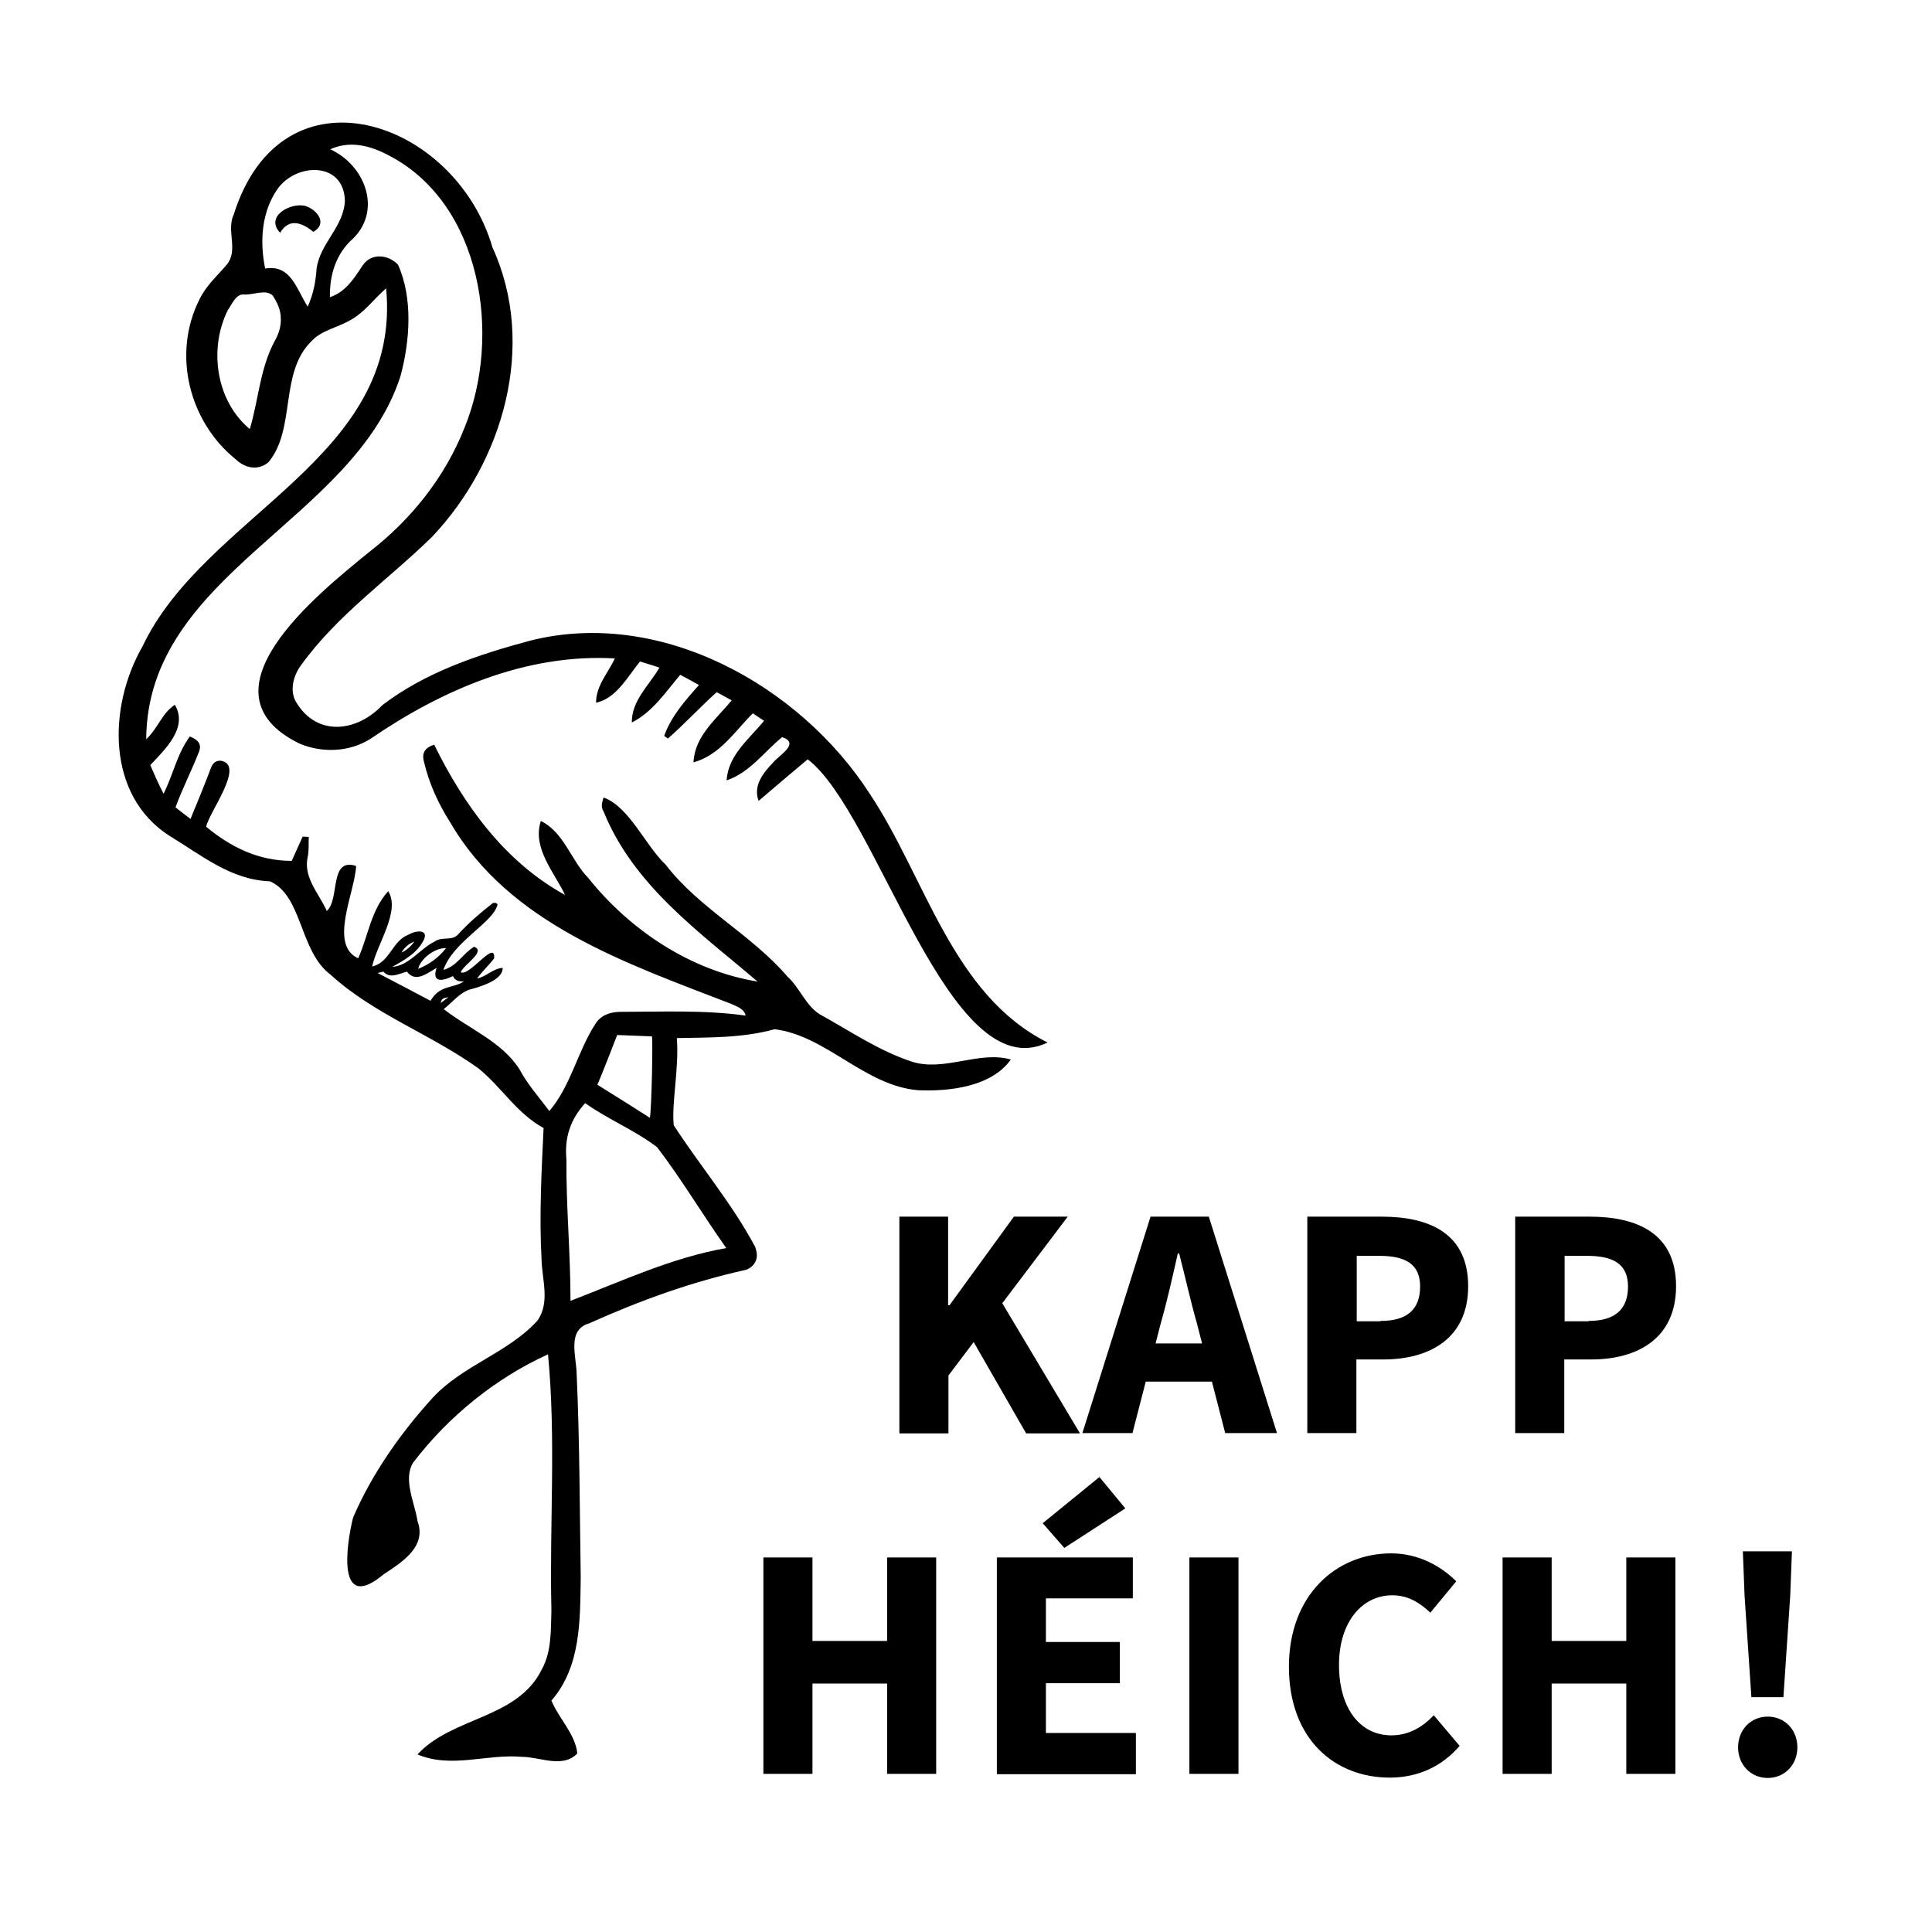
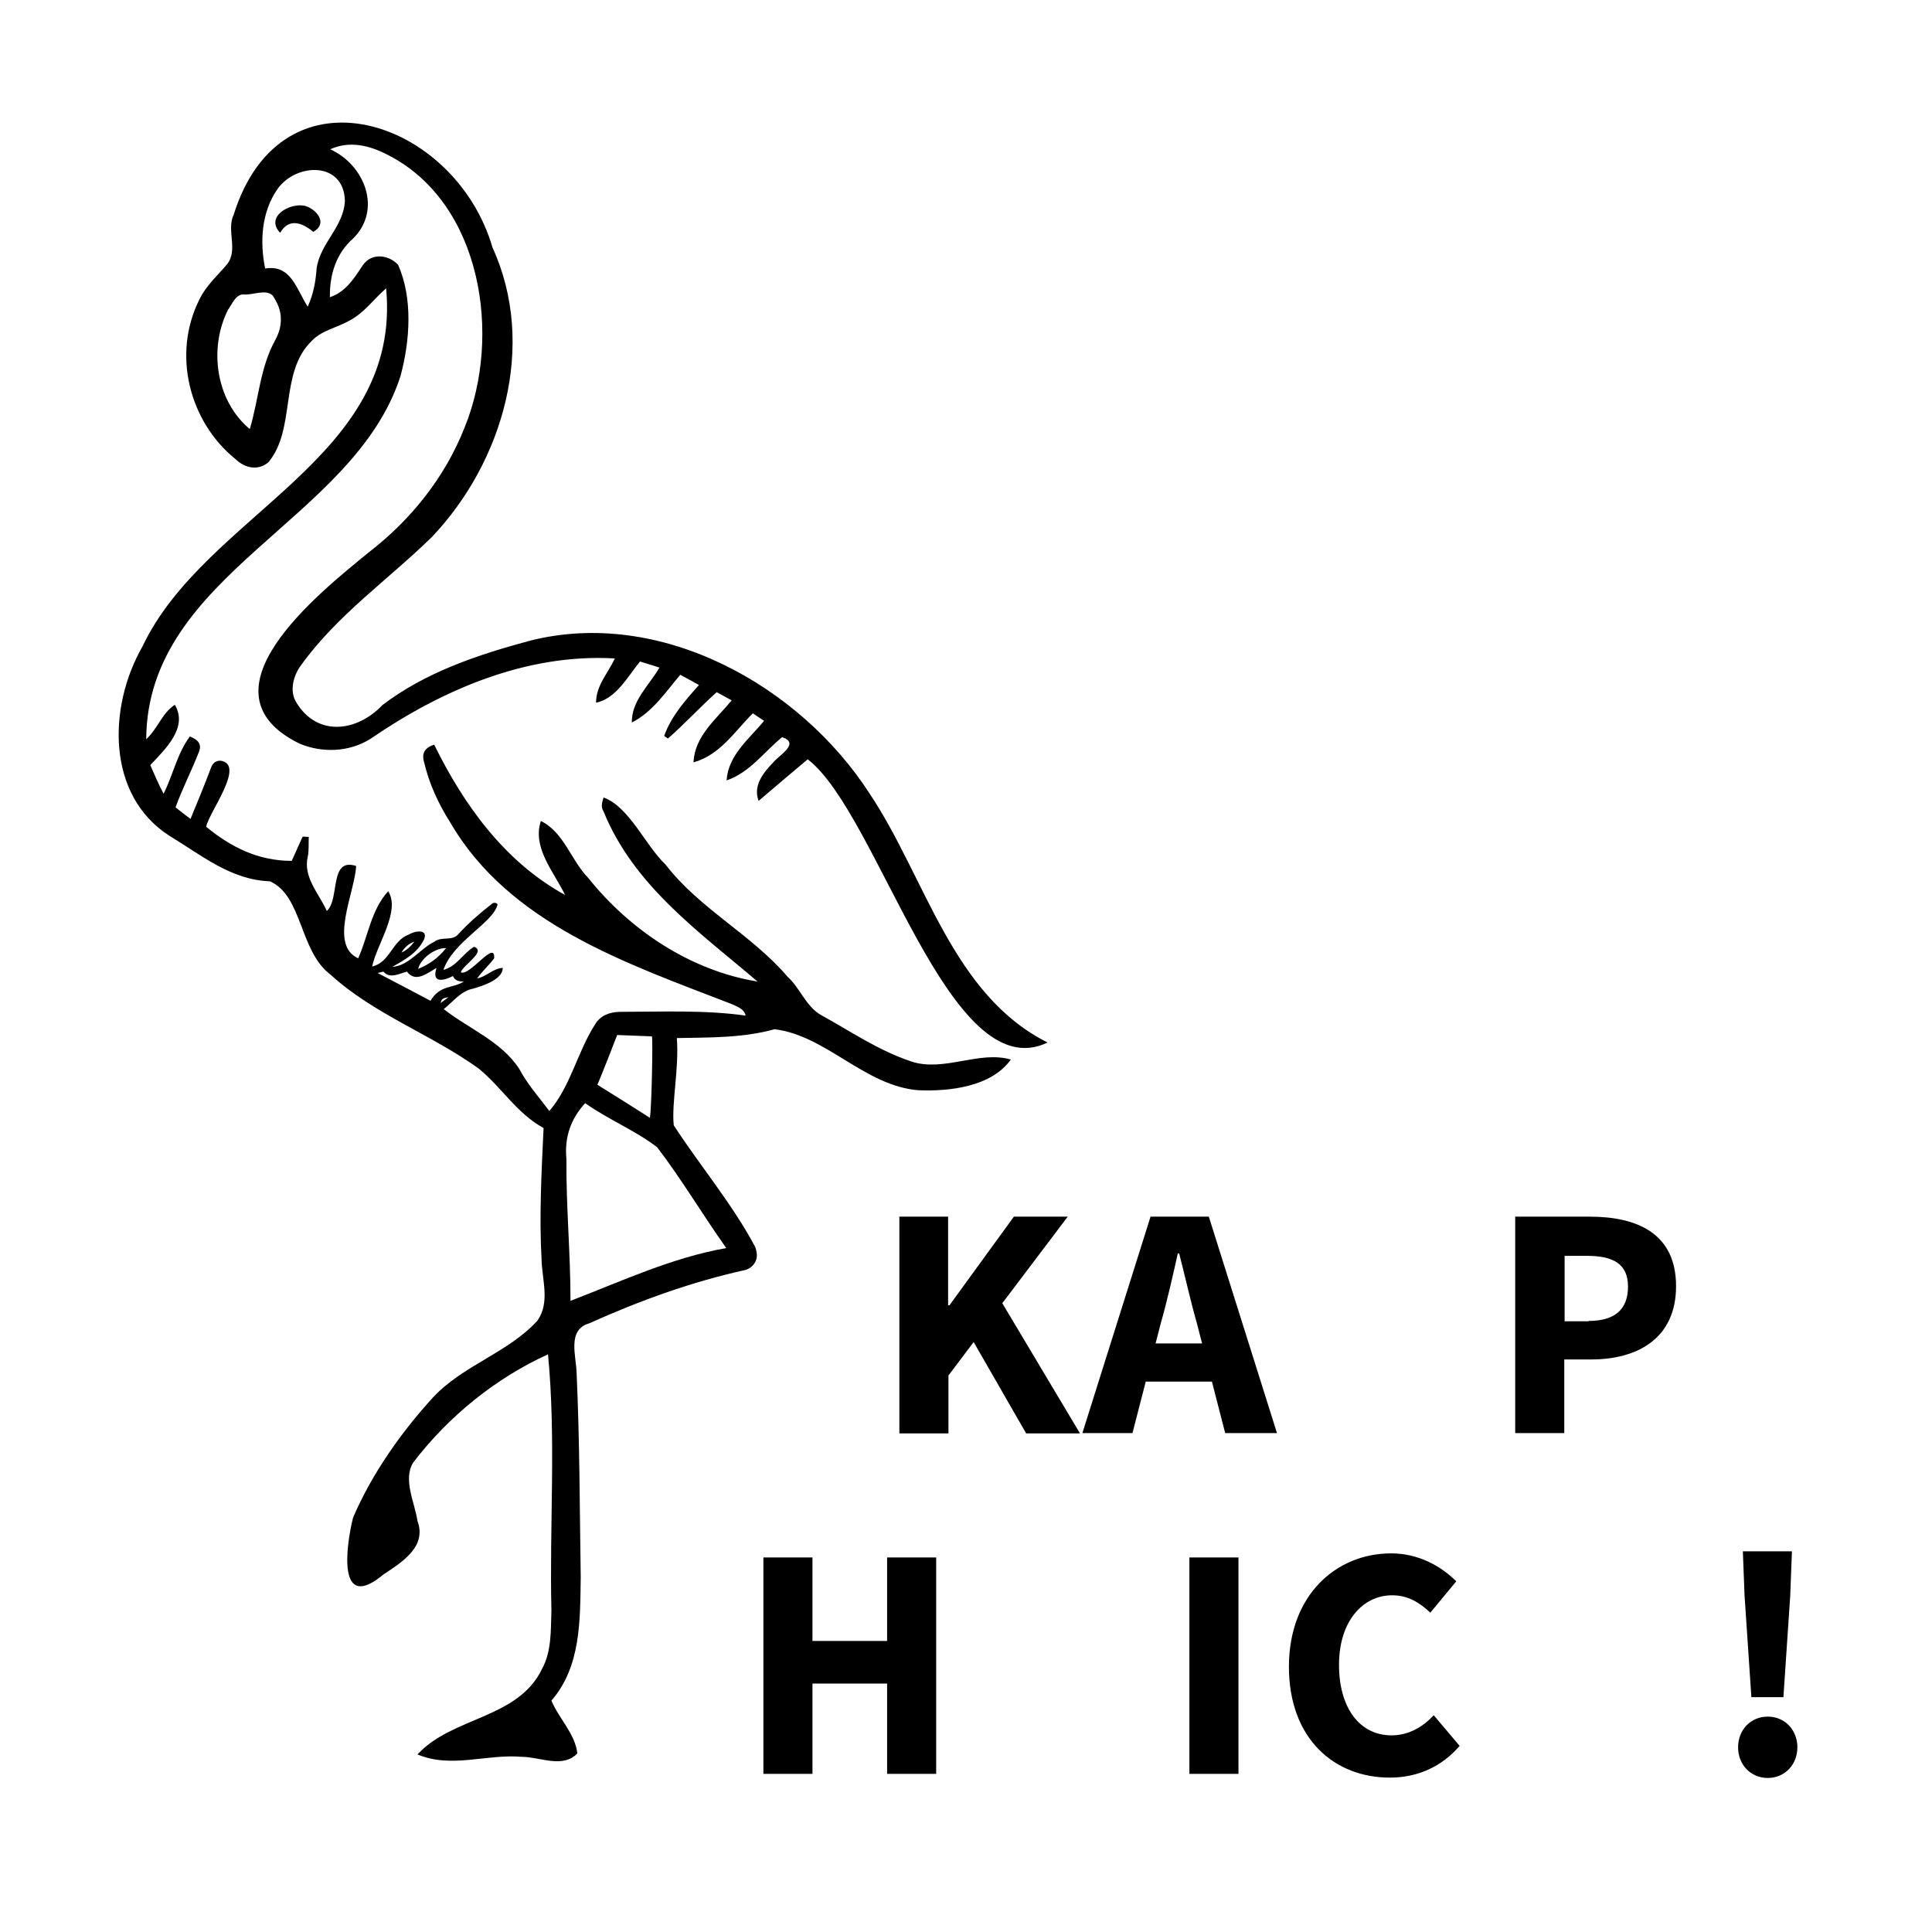
<svg xmlns="http://www.w3.org/2000/svg" id="b" viewBox="0 0 56.69 56.69">
  <defs>
    <style>.d{fill:none;}</style>
  </defs>
  <g id="c">
    <g>
      <g>
        <path d="m22.25,28.82c-1.72-1.47-3.65-2.82-4.54-5.01-.09-.14-.04-.27,0-.41.76.28,1.22,1.4,1.82,1.97,1,1.3,2.52,2.05,3.58,3.29.36.33.53.84.94,1.1.89.49,1.73,1.07,2.7,1.39.95.31,1.98-.33,2.91-.06-.57.8-1.8.94-2.72.9-1.57-.13-2.69-1.6-4.21-1.79-.94.26-1.9.24-2.87.26.07.9-.16,1.91-.09,2.56.78,1.2,1.72,2.31,2.39,3.57.04.12.07.24.03.37-.05.15-.16.25-.3.3-1.59.35-3.11.9-4.6,1.57-.66.19-.38.96-.37,1.47.09,2,.09,4,.12,5.99-.02,1.25.01,2.61-.86,3.61.22.53.7.98.76,1.55-.43.45-1.1.1-1.63.1-1.03-.09-2.06.35-3.06-.07,1.02-1.11,2.94-1.04,3.65-2.5.29-.53.26-1.14.28-1.73-.06-2.5.14-5.02-.1-7.51-1.54.7-2.92,1.82-3.96,3.18-.3.5.05,1.17.13,1.71.28.76-.46,1.21-1,1.57-1.38,1.15-1.09-.87-.89-1.67.55-1.28,1.4-2.49,2.34-3.52.88-.95,2.22-1.32,3.07-2.26.38-.54.13-1.21.12-1.81-.07-1.27,0-2.57.06-3.84-.8-.44-1.23-1.2-1.91-1.75-1.39-1-3.07-1.59-4.34-2.75-.92-.69-.82-2.32-1.78-2.74-1.14-.04-2-.76-2.94-1.33-1.87-1.19-1.81-3.8-.8-5.56,1.85-3.9,7.62-5.51,7.15-10.51-.37.32-.64.72-1.08.95-.37.21-.81.28-1.11.6-.95.93-.45,2.57-1.26,3.55-.3.26-.69.18-.96-.08-1.38-1.11-1.87-3.1-1.07-4.69.19-.4.52-.69.8-1.02.36-.43-.02-1,.21-1.48,1.42-4.51,6.5-2.78,7.59.97,1.31,2.86.32,6.29-1.78,8.5-1.28,1.25-2.77,2.28-3.83,3.75-.23.3-.36.77-.14,1.11.62,1.01,1.78.85,2.52.07,1.27-.97,2.81-1.48,4.33-1.89,3.82-.97,7.91,1.3,9.97,4.49,1.64,2.46,2.42,5.9,5.22,7.3-2.9,1.4-4.97-6.73-7.04-8.31-.49.41-.96.81-1.44,1.22-.17-.45.14-.83.43-1.13.17-.21.8-.56.26-.74-.54.44-.94,1.03-1.63,1.27.05-.75.66-1.21,1.1-1.75-.11-.07-.21-.14-.33-.22-.54.54-.96,1.22-1.74,1.44.03-.77.67-1.27,1.12-1.82-.15-.08-.29-.16-.44-.24-.49.44-.94.93-1.43,1.36-.03-.02-.07-.04-.11-.08.21-.58.61-1.03,1.02-1.49-.18-.1-.36-.2-.55-.3-.43.51-.81,1.09-1.42,1.4-.01-.64.5-1.08.81-1.61-.2-.07-.38-.12-.57-.18-.37.45-.69,1.08-1.29,1.21,0-.51.35-.86.55-1.3-2.59-.15-5.07.92-7.17,2.36-.62.39-1.41.42-2.08.14-3.08-1.51.53-4.39,2.04-5.62,1.23-.95,2.23-2.2,2.8-3.65,1.1-2.68.52-6.6-2.26-8.01-.52-.27-1.11-.42-1.68-.16,1.01.46,1.53,1.77.67,2.62-.5.44-.69,1.06-.68,1.72.46-.15.71-.55.96-.93.28-.41.8-.29,1.04-.02.44.98.35,2.24.07,3.27-1.37,4.25-7.43,5.79-7.46,10.65.34-.31.46-.76.84-1.01.4.67-.29,1.31-.72,1.77.12.27.23.54.39.84.29-.58.39-1.16.77-1.68.23.09.37.22.26.47-.21.54-.48,1.06-.68,1.61.14.11.28.22.44.34.21-.51.41-.99.6-1.5.05-.13.13-.21.28-.21.75.11-.34,1.51-.42,1.94.73.6,1.53,1,2.51,1,.11-.24.21-.47.32-.71.05,0,.11,0,.18.01-.01.2.01.39-.03.58-.14.6.33,1.08.56,1.59.39-.35.06-1.58.86-1.32-.04.79-.81,2.31.06,2.71.3-.67.37-1.4.88-1.97.37.58-.33,1.55-.47,2.21.53-.12.58-.76,1.08-.94.17-.11.58-.17.44.15-.19.39-.57.6-.93.8.49-.03.81-.53,1.24-.74.21-.16.51-.01.69-.21.31-.34.66-.64,1.02-.92.06-.02.11-.01.14.04-.13.54-1.3,1.08-1.59,1.92.4-.11.57-.48.9-.68.37.14-.32.53-.39.75.26.13,1.02-.98.98-.41-.16.21-.35.38-.5.59.27-.05.46-.29.75-.31.01.34-.59.53-.87.61-.36.07-.58.38-.86.6.74.58,1.7.95,2.22,1.76.24.45.57.82.88,1.23.63-.74.82-1.73,1.34-2.54.16-.27.43-.36.72-.37,1.23,0,2.48-.06,3.7.11-.05-.21-.27-.27-.44-.35-3.05-1.18-6.5-2.34-8.23-5.32-.35-.55-.62-1.14-.77-1.78-.07-.26.03-.41.3-.5.87,1.77,2.07,3.44,3.84,4.41-.32-.67-.97-1.38-.71-2.17.68.33.88,1.15,1.39,1.67,1.23,1.54,3.01,2.72,4.96,3.04.01,0,.02.01,0,0,.02,0,0,0,0,0Zm-.94,7.8c-.69-.97-1.31-2.02-2.03-2.96-.66-.5-1.43-.81-2.11-1.29-.43.47-.61,1.01-.55,1.64-.01,1.39.12,2.77.12,4.16,1.51-.58,2.98-1.27,4.58-1.55ZM9.03,9c.17-.39.23-.72.26-1.12.1-.74.8-1.23.83-1.99-.03-1.16-1.43-1.12-1.98-.34-.47.68-.52,1.54-.36,2.33.76-.13.92.61,1.25,1.12Zm-1.7,3.59c.26-.87.3-1.8.74-2.6.11-.2.18-.42.17-.64,0-.25-.1-.47-.24-.68-.21-.2-.59,0-.86-.03-.23,0-.33.29-.45.45-.57,1.13-.36,2.67.64,3.5Zm11.74,20.21c.05-.29.09-2.25.06-2.39-.34-.01-.68-.03-1.02-.04-.19.49-.38.98-.58,1.46.52.32,1.02.64,1.54.97Zm-6.44-3.43c.28-.48.66-.36.98-.57-.14,0-.26-.02-.32-.16-.29.15-.63.21-.48-.24-.29.17-.62.44-.87.11-.23.06-.5.22-.69,0-.05.01-.09.02-.17.04.54.28,1.05.55,1.56.82Zm.46-1.55c-.35-.01-.76.33-.82.61.32-.13.59-.32.82-.61Zm-.93-.19c-.17.06-.29.17-.38.32.16-.07.28-.19.38-.32Zm1,1.63c-.18.03-.2.05-.23.17.09-.06.16-.12.23-.17Z" />
        <path d="m9.19,6.8c-.33-.27-.71-.41-.97.03-.45-.47.28-.89.73-.79.34.1.68.51.25.76Z" />
      </g>
      <g>
        <path d="m26.38,35.7h1.44v2.6h.04l1.89-2.6h1.58l-1.92,2.54,2.28,3.82h-1.58l-1.54-2.68-.74.98v1.7h-1.44v-6.35Z" />
        <path d="m33.75,35.7h1.72l2,6.35h-1.52l-.83-3.22c-.18-.63-.35-1.39-.52-2.05h-.04c-.15.67-.32,1.42-.5,2.05l-.83,3.22h-1.47l2-6.35Zm-.68,3.72h3.06v1.12h-3.06v-1.12Z" />
-         <path d="m38.37,35.7h2.18c1.4,0,2.53.5,2.53,2.04s-1.14,2.15-2.49,2.15h-.79v2.16h-1.44v-6.35Zm2.14,3.06c.79,0,1.16-.35,1.16-1.01s-.43-.9-1.2-.9h-.66v1.92h.7Z" />
        <path d="m44.47,35.7h2.18c1.4,0,2.53.5,2.53,2.04s-1.14,2.15-2.49,2.15h-.79v2.16h-1.44v-6.35Zm2.14,3.06c.79,0,1.16-.35,1.16-1.01s-.43-.9-1.2-.9h-.66v1.92h.7Z" />
        <path d="m22.4,45.7h1.44v2.45h2.19v-2.45h1.44v6.35h-1.44v-2.65h-2.19v2.65h-1.44v-6.35Z" />
-         <path d="m29.26,45.7h3.98v1.2h-2.55v1.28h2.17v1.21h-2.17v1.46h2.64v1.21h-4.08v-6.35Zm1.33-1l1.67-1.36.76.92-1.79,1.16-.63-.72Z" />
        <path d="m34.9,45.7h1.44v6.35h-1.44v-6.35Z" />
        <path d="m37.82,48.91c0-2.11,1.39-3.33,3-3.33.82,0,1.48.39,1.91.82l-.76.92c-.32-.3-.66-.51-1.12-.51-.87,0-1.56.77-1.56,2.04s.61,2.07,1.54,2.07c.52,0,.93-.26,1.24-.59l.76.9c-.53.61-1.23.93-2.05.93-1.61,0-2.96-1.12-2.96-3.26Z" />
-         <path d="m44.09,45.7h1.44v2.45h2.19v-2.45h1.44v6.35h-1.44v-2.65h-2.19v2.65h-1.44v-6.35Z" />
        <path d="m51,51.27c0-.51.37-.9.87-.9s.87.39.87.9-.37.9-.87.9-.87-.39-.87-.9Zm.19-4.45l-.05-1.3h1.44l-.05,1.3-.2,2.98h-.94l-.2-2.98Z" />
      </g>
      <rect class="d" width="56.69" height="56.69" />
    </g>
  </g>
</svg>